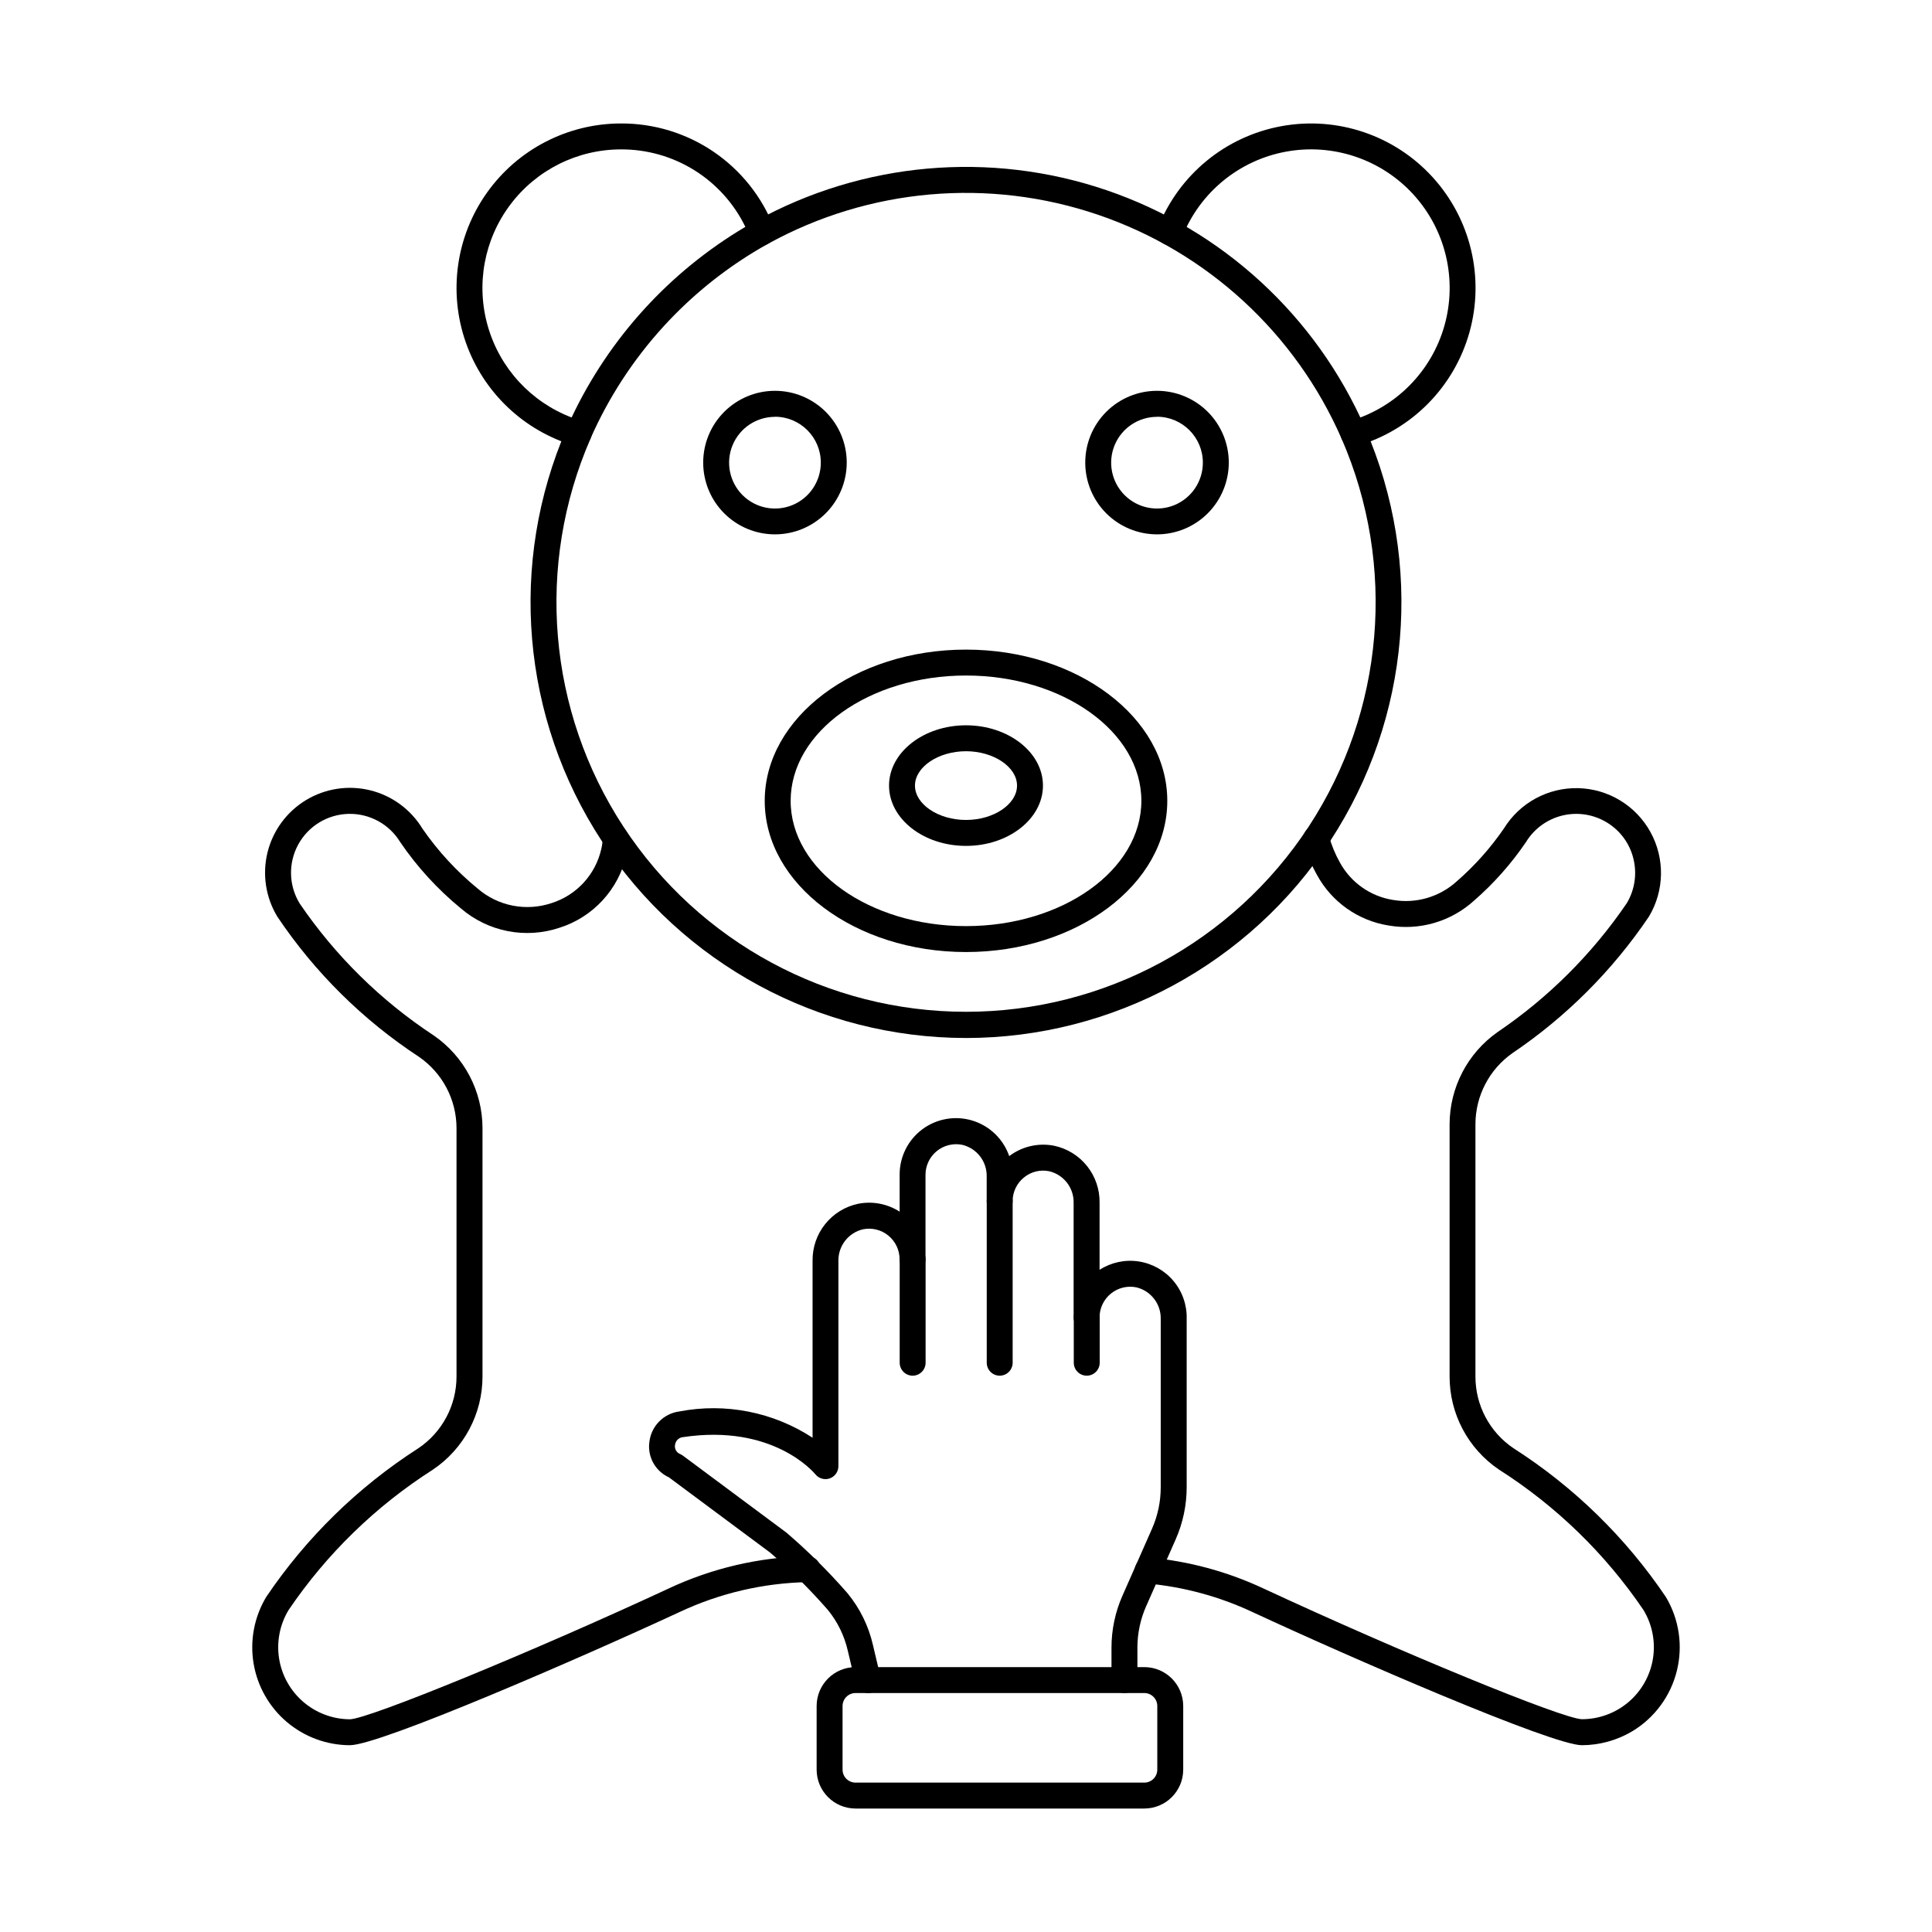
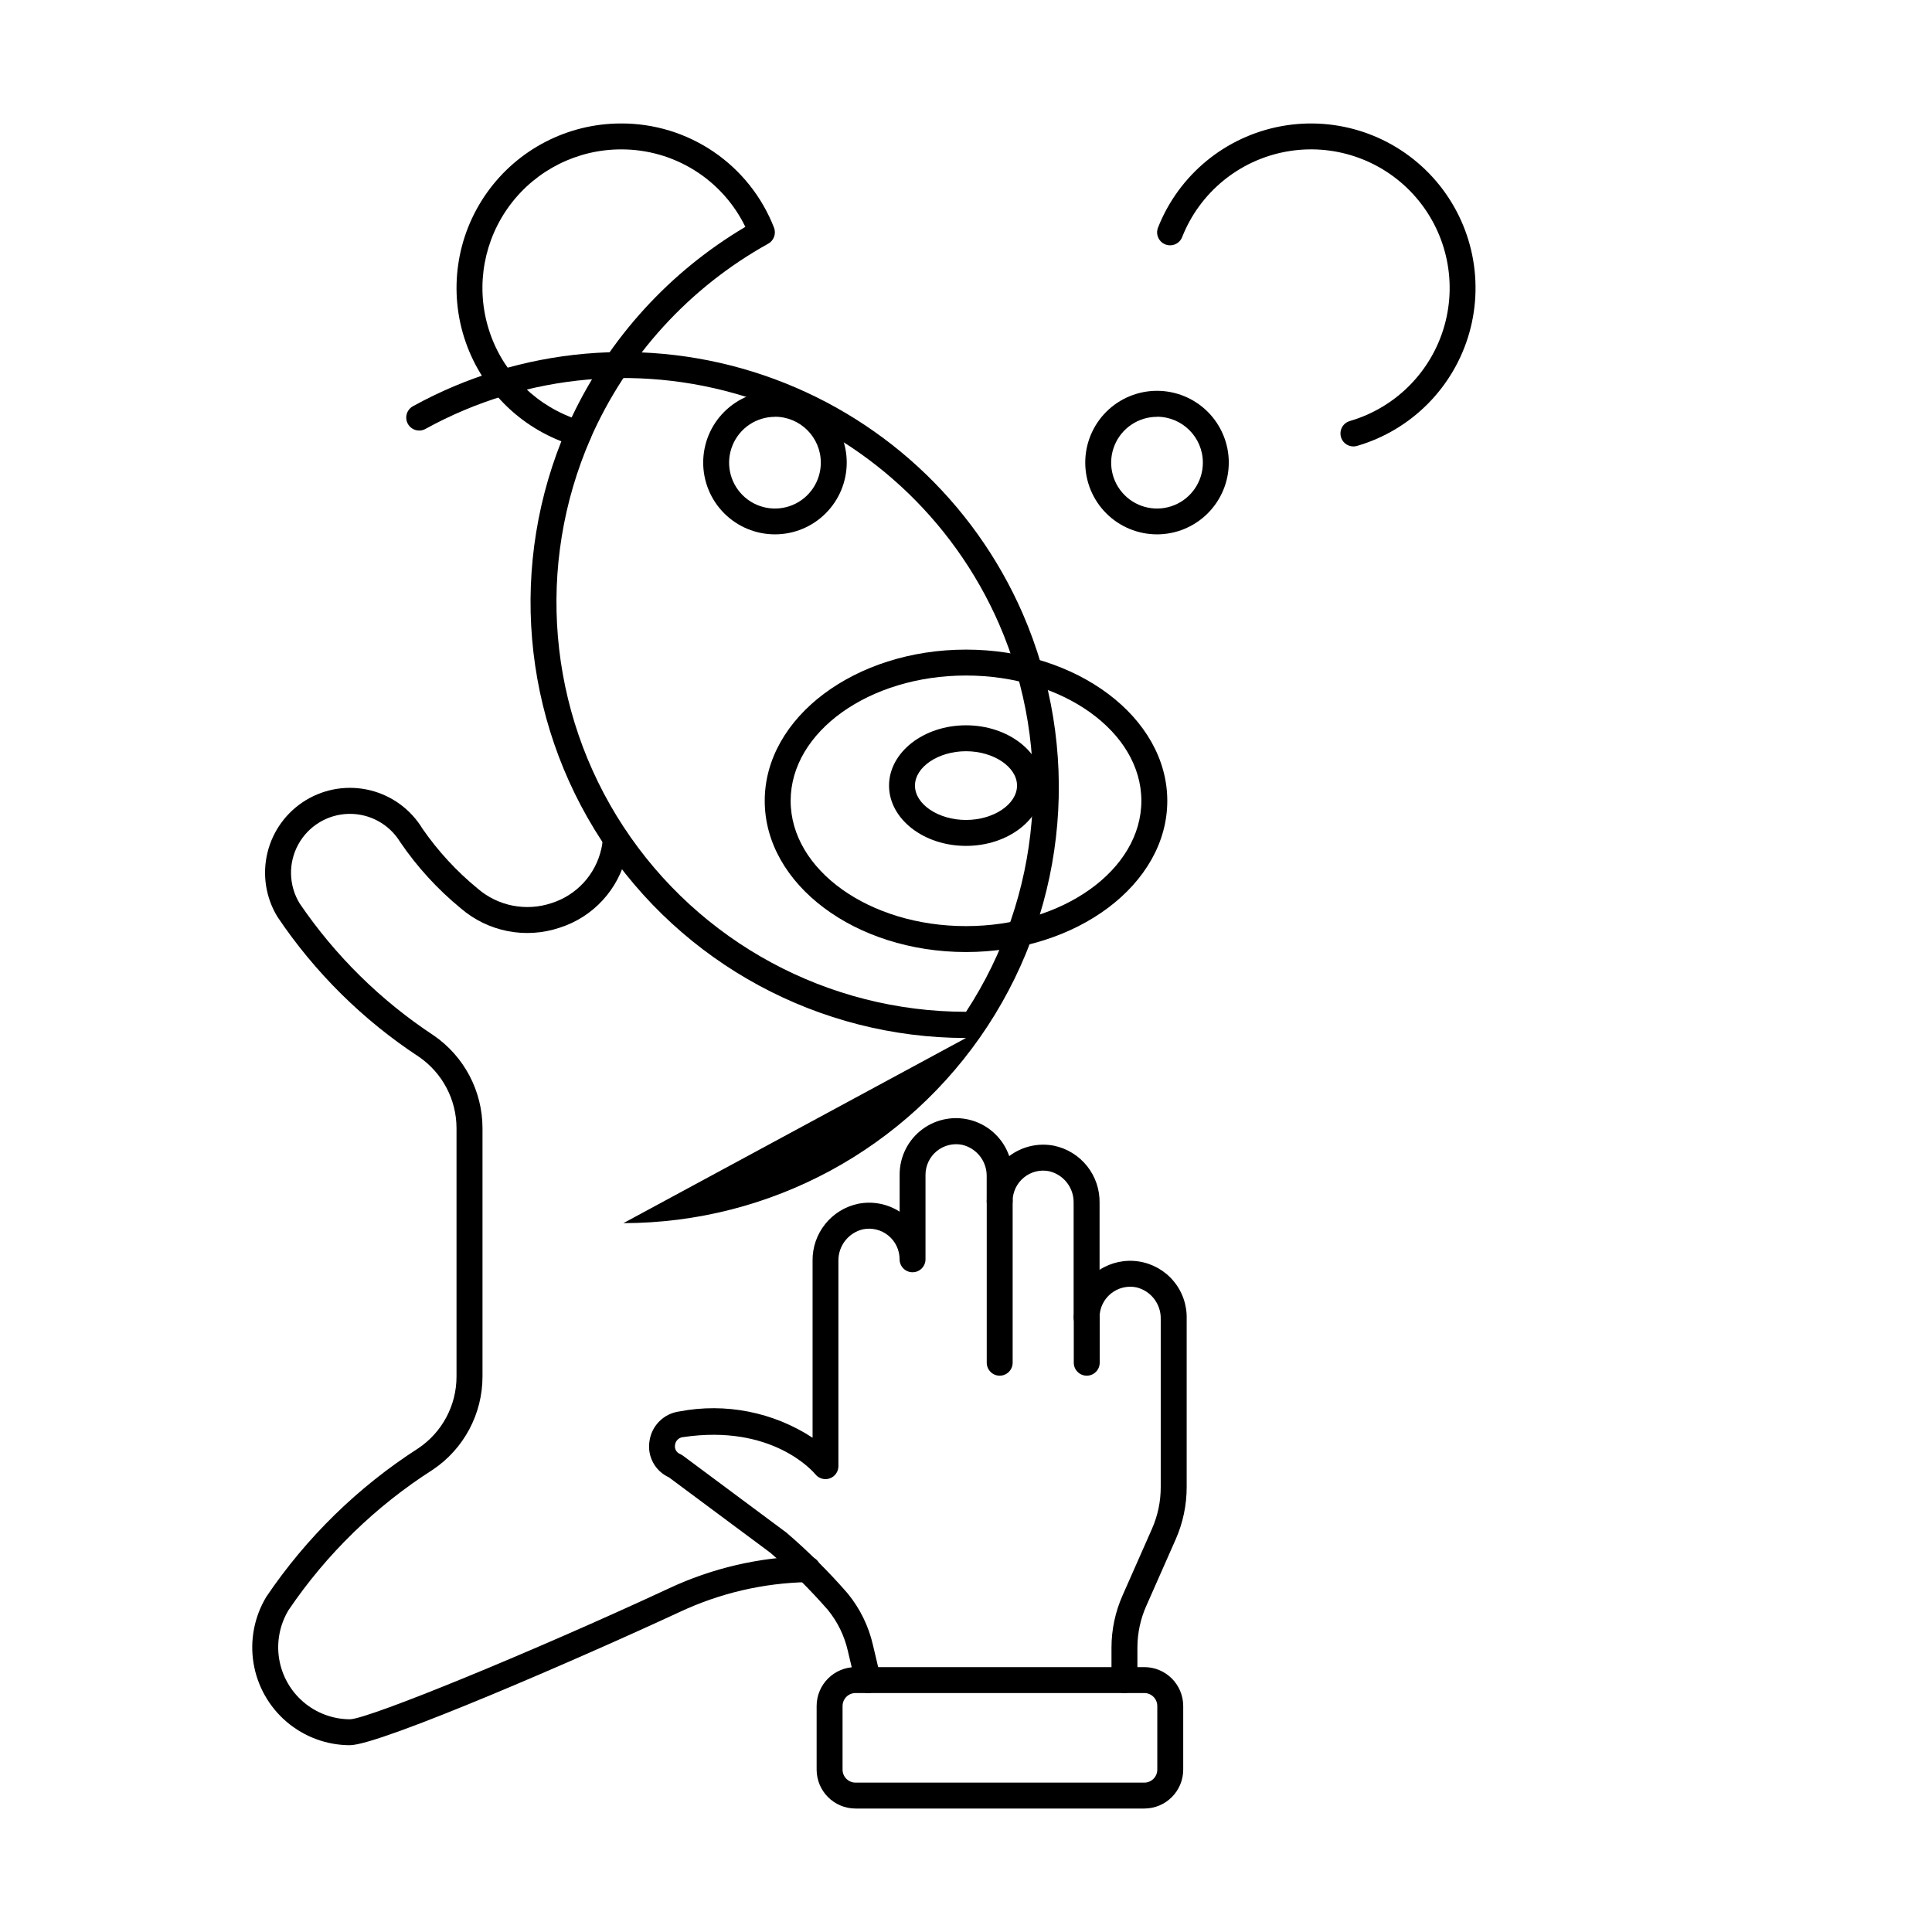
<svg xmlns="http://www.w3.org/2000/svg" fill="#000000" width="800px" height="800px" version="1.1" viewBox="144 144 512 512">
  <g>
-     <path d="m400 419.08c-38.922-0.027-75.211-19.66-96.531-52.223s-24.805-73.676-9.27-109.36c0.758-1.742 2.781-2.535 4.523-1.777 1.738 0.758 2.531 2.785 1.773 4.523-14.613 33.555-11.336 72.219 8.723 102.83 20.059 30.617 54.195 49.062 90.797 49.062s70.734-18.445 90.793-49.062c20.059-30.613 23.34-69.277 8.723-102.83-12.23-27.973-35.668-49.512-64.574-59.34s-60.613-7.043-87.363 7.676c-0.801 0.461-1.75 0.578-2.637 0.328s-1.637-0.844-2.082-1.652c-0.445-0.805-0.543-1.758-0.281-2.641 0.266-0.883 0.875-1.621 1.688-2.051 28.434-15.664 62.148-18.637 92.883-8.184 30.734 10.453 55.648 33.363 68.633 63.117 15.531 35.684 12.047 76.793-9.273 109.36-21.32 32.559-57.605 52.195-96.523 52.227z" />
+     <path d="m400 419.08c-38.922-0.027-75.211-19.66-96.531-52.223s-24.805-73.676-9.27-109.36c0.758-1.742 2.781-2.535 4.523-1.777 1.738 0.758 2.531 2.785 1.773 4.523-14.613 33.555-11.336 72.219 8.723 102.83 20.059 30.617 54.195 49.062 90.797 49.062c20.059-30.613 23.34-69.277 8.723-102.83-12.23-27.973-35.668-49.512-64.574-59.34s-60.613-7.043-87.363 7.676c-0.801 0.461-1.75 0.578-2.637 0.328s-1.637-0.844-2.082-1.652c-0.445-0.805-0.543-1.758-0.281-2.641 0.266-0.883 0.875-1.621 1.688-2.051 28.434-15.664 62.148-18.637 92.883-8.184 30.734 10.453 55.648 33.363 68.633 63.117 15.531 35.684 12.047 76.793-9.273 109.36-21.32 32.559-57.605 52.195-96.523 52.227z" />
    <path d="m502.66 262.31c-1.707-0.004-3.156-1.262-3.394-2.953-0.242-1.691 0.797-3.301 2.438-3.781 12.176-3.543 21.664-13.113 25.098-25.316 3.434-12.207 0.328-25.32-8.211-34.691-8.543-9.371-21.316-13.672-33.785-11.379-12.473 2.293-22.879 10.855-27.527 22.652-0.699 1.762-2.695 2.625-4.457 1.93-1.766-0.699-2.629-2.695-1.934-4.461 5.523-13.996 17.879-24.156 32.68-26.871 14.801-2.719 29.957 2.391 40.09 13.512 10.137 11.121 13.82 26.688 9.746 41.172-4.078 14.484-15.336 25.844-29.785 30.051-0.309 0.09-0.633 0.137-0.957 0.137z" />
    <path d="m297.33 262.31c-0.324 0-0.648-0.047-0.957-0.137-13.543-3.953-24.336-14.211-28.969-27.535s-2.535-28.066 5.637-39.566c8.168-11.504 21.398-18.34 35.504-18.352 8.762-0.039 17.324 2.574 24.57 7.5 7.242 4.93 12.82 11.934 16 20.094 0.629 1.605-0.027 3.43-1.531 4.266-20.922 11.621-37.465 29.766-47.109 51.668-0.543 1.25-1.781 2.062-3.144 2.062zm11.215-78.719c-11.535 0.008-22.395 5.438-29.324 14.66-6.934 9.223-9.129 21.164-5.93 32.246 3.195 11.086 11.414 20.023 22.191 24.137 9.961-21.059 25.996-38.648 46.043-50.512-3.004-6.184-7.691-11.391-13.527-15.023-5.836-3.633-12.578-5.543-19.453-5.508z" />
    <path d="m400 396.3c-29.414 0-53.34-17.977-53.34-40.074s23.926-40.074 53.34-40.074 53.344 17.98 53.344 40.074-23.938 40.074-53.344 40.074zm0-73.281c-25.625 0-46.469 14.898-46.469 33.207-0.004 18.305 20.82 33.203 46.469 33.203s46.473-14.895 46.473-33.207c0-18.309-20.852-33.203-46.473-33.203z" />
    <path d="m400 368.17c-11.242 0-20.395-7.168-20.395-15.977s9.16-15.98 20.395-15.98 20.395 7.168 20.395 15.98-9.156 15.977-20.395 15.977zm0-25.086c-7.328 0-13.523 4.168-13.523 9.109-0.004 4.941 6.195 9.105 13.523 9.105s13.523-4.168 13.523-9.105-6.195-9.109-13.523-9.109z" />
    <path d="m349.37 285.61c-5.047 0-9.883-2.004-13.449-5.574-3.566-3.566-5.57-8.406-5.566-13.449 0-5.047 2.004-9.883 5.574-13.449 3.566-3.566 8.406-5.57 13.449-5.57 5.047 0.004 9.883 2.008 13.449 5.574 3.566 3.57 5.57 8.41 5.566 13.453-0.004 5.043-2.012 9.879-5.578 13.445s-8.402 5.57-13.445 5.57zm0-31.145c-4.918 0.004-9.348 2.965-11.227 7.512-1.879 4.543-0.832 9.77 2.648 13.242s8.711 4.504 13.25 2.617c4.539-1.887 7.492-6.324 7.484-11.242-0.008-6.711-5.445-12.148-12.156-12.152z" />
    <path d="m450.62 285.61c-5.043 0-9.883-2.004-13.449-5.57-3.566-3.566-5.57-8.406-5.57-13.453 0-5.043 2.004-9.883 5.57-13.449 3.57-3.566 8.406-5.57 13.453-5.57 5.043 0.004 9.883 2.008 13.449 5.574 3.566 3.57 5.57 8.406 5.57 13.453-0.008 5.043-2.016 9.875-5.578 13.441-3.566 3.566-8.402 5.57-13.445 5.574zm0-31.145c-4.914 0-9.344 2.961-11.227 7.5-1.879 4.543-0.84 9.77 2.637 13.242 3.473 3.477 8.699 4.516 13.242 2.637 4.539-1.883 7.5-6.312 7.5-11.227 0.004-6.719-5.434-12.168-12.152-12.176z" />
-     <path d="m563.22 606.5c-7.922 0-61.648-23.359-87.309-35.297-8.844-4.141-18.344-6.703-28.07-7.574-1.898-0.176-3.297-1.852-3.121-3.75 0.172-1.898 1.852-3.297 3.746-3.121 10.516 0.949 20.789 3.723 30.352 8.199 36.672 17.043 79.277 34.535 84.406 34.652 4.523-0.004 8.895-1.613 12.34-4.539 3.445-2.926 5.738-6.984 6.473-11.445 0.734-4.461-0.141-9.035-2.469-12.914-10.09-14.898-23.125-27.574-38.305-37.242-8.219-5.543-13.133-14.82-13.105-24.734v-66.812c0.023-9.707 4.75-18.801 12.684-24.391 13.469-9.121 25.09-20.707 34.25-34.145 2.141-3.555 2.781-7.816 1.773-11.844-0.973-4.027-3.527-7.492-7.086-9.617-3.535-2.133-7.769-2.777-11.777-1.793-4.008 0.984-7.465 3.516-9.609 7.039-3.898 5.734-8.516 10.941-13.742 15.492-6.144 5.59-14.531 8.023-22.715 6.594-8.027-1.293-15.004-6.227-18.902-13.359-1.566-2.781-2.773-5.75-3.594-8.836-0.207-0.891-0.051-1.832 0.434-2.609 0.484-0.781 1.262-1.332 2.152-1.543 1.863-0.43 3.719 0.727 4.152 2.586 0.68 2.477 1.66 4.859 2.922 7.098 2.894 5.285 8.074 8.938 14.023 9.891 6.109 1.062 12.363-0.758 16.949-4.934 4.738-4.125 8.938-8.832 12.492-14.012 4.203-6.809 11.707-10.871 19.707-10.668 7.996 0.203 15.285 4.641 19.133 11.656 3.852 7.012 3.688 15.543-0.434 22.398-9.633 14.27-21.918 26.551-36.184 36.184-6.113 4.305-9.758 11.305-9.777 18.777v66.863c-0.031 7.629 3.75 14.773 10.074 19.043 16.023 10.25 29.773 23.676 40.406 39.449 3.512 5.898 4.547 12.949 2.879 19.609-1.664 6.66-5.898 12.391-11.773 15.941-4.047 2.41-8.664 3.691-13.375 3.707z" />
    <path d="m236.75 606.5c-6.148-0.008-12.09-2.199-16.773-6.184-4.68-3.981-7.797-9.5-8.789-15.566-0.992-6.066 0.203-12.289 3.371-17.555 10.617-15.734 24.332-29.137 40.305-39.391 6.34-4.262 10.133-11.402 10.117-19.043v-65.781c-0.004-7.547-3.719-14.605-9.93-18.891-14.875-9.754-27.645-22.391-37.555-37.164-3.09-5.102-4.027-11.219-2.606-17.012 1.426-5.793 5.09-10.781 10.191-13.871s11.223-4.027 17.016-2.606c5.789 1.426 10.781 5.09 13.871 10.191 4.113 5.941 9.035 11.281 14.625 15.859 5.398 4.66 12.859 6.113 19.613 3.832 6.598-2.098 11.59-7.527 13.129-14.273 0.219-0.914 0.352-1.848 0.398-2.785 0.02-1.883 1.551-3.398 3.434-3.402 1.887 0.008 3.414 1.539 3.418 3.426-0.043 1.445-0.23 2.883-0.57 4.285-2.066 9.102-8.789 16.43-17.672 19.273-9.043 3.051-19.023 1.094-26.246-5.141-6.152-5.047-11.551-10.949-16.027-17.523-2.902-4.766-8.121-7.621-13.699-7.492-5.574 0.129-10.656 3.223-13.332 8.117-2.676 4.891-2.539 10.84 0.359 15.605 9.453 13.891 21.539 25.793 35.578 35.023 8.066 5.57 12.883 14.742 12.891 24.547v65.77c0.016 9.922-4.918 19.199-13.156 24.73-15.152 9.672-28.168 22.336-38.246 37.219-2.332 3.871-3.215 8.445-2.492 12.906 0.727 4.461 3.012 8.523 6.449 11.457s7.805 4.555 12.324 4.57c5.039-0.117 48.465-17.93 84.457-34.656v-0.004c11.5-5.391 24.004-8.305 36.703-8.559h0.074c1.898-0.023 3.453 1.5 3.473 3.394 0.023 1.898-1.496 3.453-3.394 3.477-11.746 0.227-23.312 2.926-33.949 7.918-25.664 11.922-79.402 35.297-87.359 35.297z" />
    <path d="m374.04 592.67c-1.59 0-2.973-1.094-3.336-2.641l-2.016-8.52c-0.902-3.984-2.715-7.703-5.297-10.867-4.727-5.406-9.824-10.473-15.258-15.16l-26.863-19.969v-0.004c-3.652-1.652-5.762-5.531-5.164-9.496 0.527-4.137 3.769-7.402 7.898-7.961 12.238-2.352 24.906 0.145 35.336 6.961v-46.887c-0.051-3.527 1.125-6.965 3.332-9.723 2.203-2.758 5.297-4.664 8.75-5.391 3.797-0.75 7.738 0 10.992 2.09v-9.805c-0.016-4.75 2.231-9.227 6.055-12.055 3.82-2.824 8.758-3.66 13.297-2.254 4.543 1.41 8.137 4.898 9.688 9.391 3.394-2.57 7.727-3.57 11.906-2.746 3.449 0.73 6.535 2.637 8.73 5.394 2.199 2.758 3.367 6.195 3.309 9.719v17.77c3.066-1.98 6.754-2.769 10.363-2.219 3.613 0.547 6.898 2.394 9.242 5.199 2.34 2.801 3.578 6.363 3.477 10.016v44.562c0.008 4.773-0.98 9.492-2.906 13.859l-7.785 17.625h-0.004c-1.551 3.484-2.359 7.254-2.363 11.07v8.605c0 1.898-1.535 3.434-3.434 3.434s-3.434-1.535-3.434-3.434v-8.605c0-4.773 1.008-9.492 2.949-13.852l7.785-17.633c1.539-3.488 2.328-7.258 2.316-11.07v-44.562c0.074-3.957-2.617-7.434-6.465-8.352-2.387-0.484-4.863 0.125-6.75 1.664-1.891 1.539-2.988 3.84-2.996 6.273 0 1.898-1.539 3.434-3.438 3.434-1.895 0-3.434-1.535-3.434-3.434v-30.352c0.074-3.957-2.617-7.434-6.469-8.352-2.383-0.496-4.867 0.125-6.738 1.688-1.871 1.535-2.961 3.828-2.961 6.25 0 1.898-1.539 3.438-3.438 3.438-1.895 0-3.434-1.539-3.434-3.438v-6.594c0.066-3.969-2.644-7.445-6.508-8.352-2.379-0.477-4.852 0.141-6.731 1.676-1.879 1.539-2.969 3.836-2.977 6.262v22.402c0 1.898-1.535 3.438-3.434 3.438-1.898 0-3.434-1.539-3.434-3.438 0.004-2.43-1.086-4.734-2.965-6.273-1.883-1.543-4.356-2.156-6.738-1.672-3.863 0.914-6.57 4.391-6.512 8.359v54.41c0.004 1.461-0.918 2.762-2.297 3.246-1.375 0.48-2.91 0.039-3.816-1.102-0.457-0.531-11.293-13.406-35.098-9.832v-0.004c-1.098 0.121-1.965 0.984-2.09 2.082-0.176 1.027 0.402 2.035 1.375 2.406 0.273 0.129 0.535 0.281 0.777 0.461l27.34 20.332v-0.004c5.809 4.977 11.242 10.371 16.258 16.141 3.266 3.981 5.562 8.668 6.707 13.688l2.012 8.512v-0.004c0.242 1.023 0 2.102-0.652 2.926-0.652 0.824-1.645 1.301-2.699 1.297z" />
-     <path d="m385.86 508.57c-1.898 0-3.434-1.539-3.434-3.438v-27.426c0-1.895 1.535-3.434 3.434-3.434s3.434 1.539 3.434 3.434v27.426c0 1.898-1.535 3.438-3.434 3.438z" />
    <path d="m408.93 508.57c-1.898 0-3.434-1.539-3.434-3.438v-42.805c0-1.895 1.535-3.434 3.434-3.434 1.898 0 3.434 1.539 3.434 3.434v42.805c0 1.898-1.535 3.438-3.434 3.438z" />
    <path d="m432 508.57c-1.898 0-3.438-1.539-3.438-3.438v-12.047c0-1.898 1.539-3.438 3.438-3.438 1.895 0 3.434 1.539 3.434 3.438v12.051-0.004c0 1.898-1.539 3.438-3.434 3.438z" />
    <path d="m447.26 623.28h-76.539c-5.688-0.008-10.297-4.617-10.305-10.305v-16.867c0.008-5.691 4.617-10.301 10.305-10.305h76.539c5.688 0.004 10.297 4.613 10.305 10.305v16.867c-0.008 5.688-4.617 10.297-10.305 10.305zm-76.539-30.609c-1.895 0.008-3.43 1.543-3.434 3.438v16.867c0.004 1.895 1.539 3.43 3.434 3.434h76.539c1.895-0.004 3.43-1.539 3.434-3.434v-16.867c-0.004-1.895-1.539-3.43-3.434-3.438z" />
  </g>
</svg>